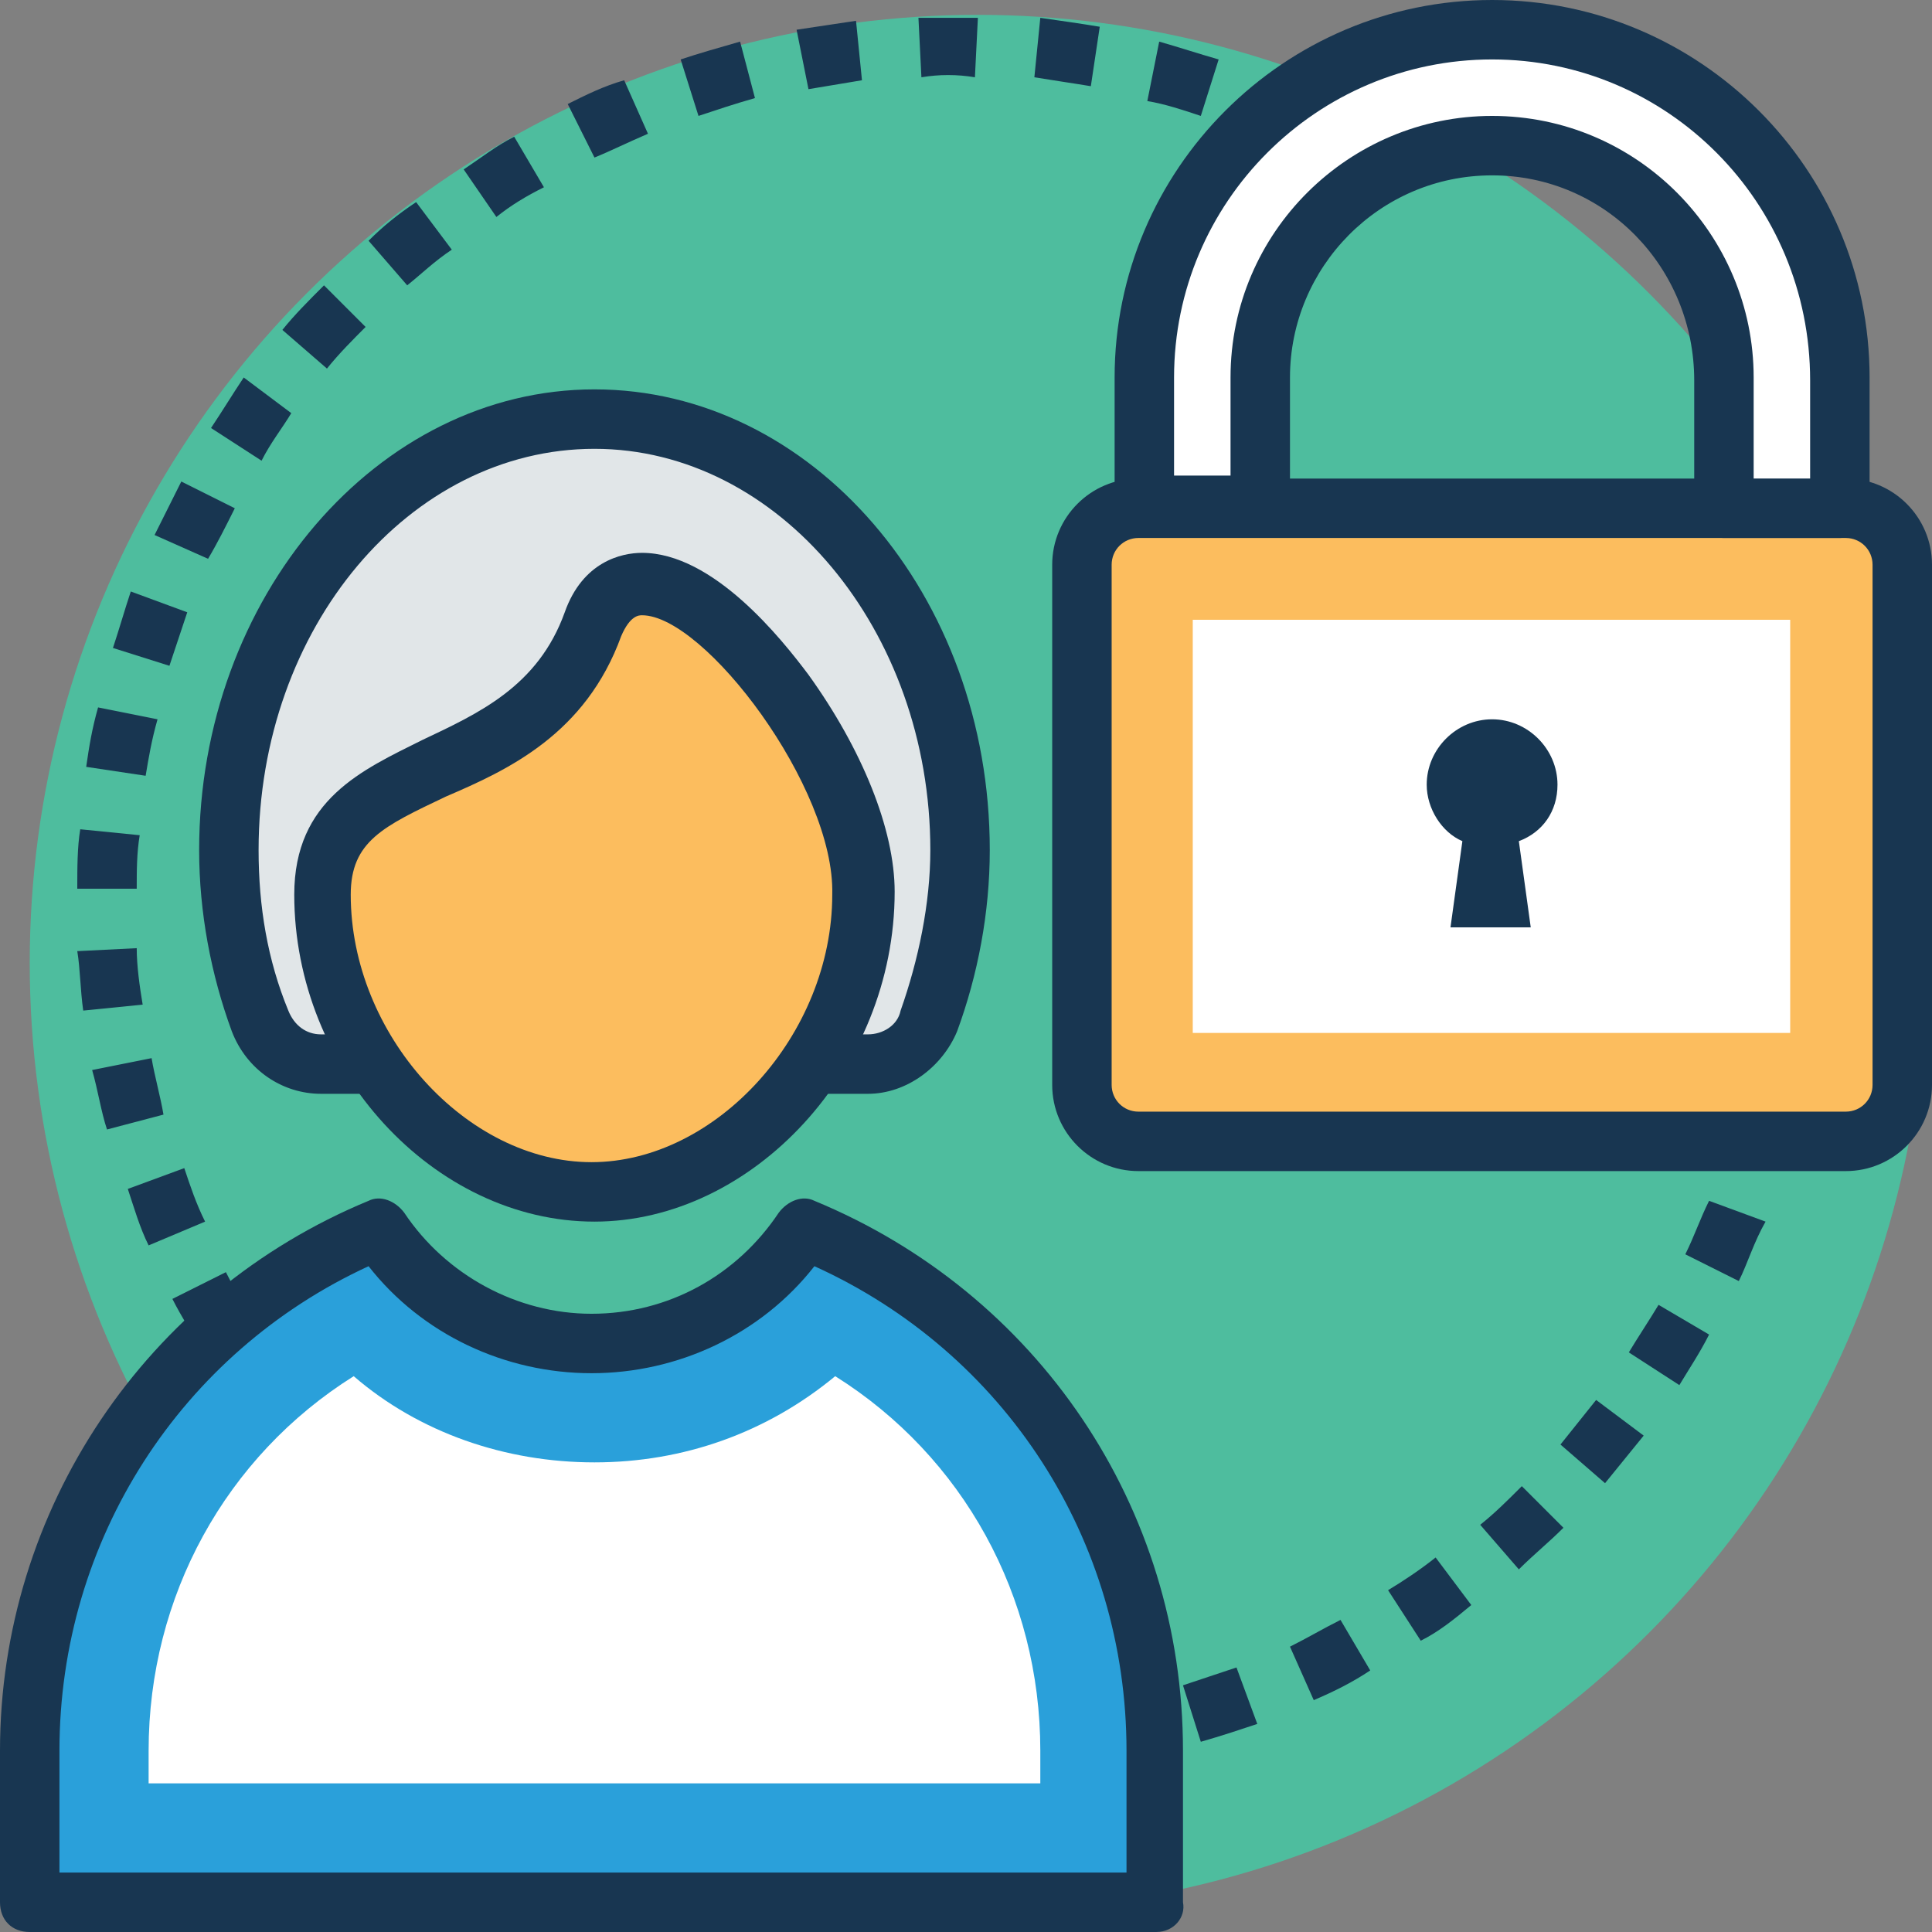
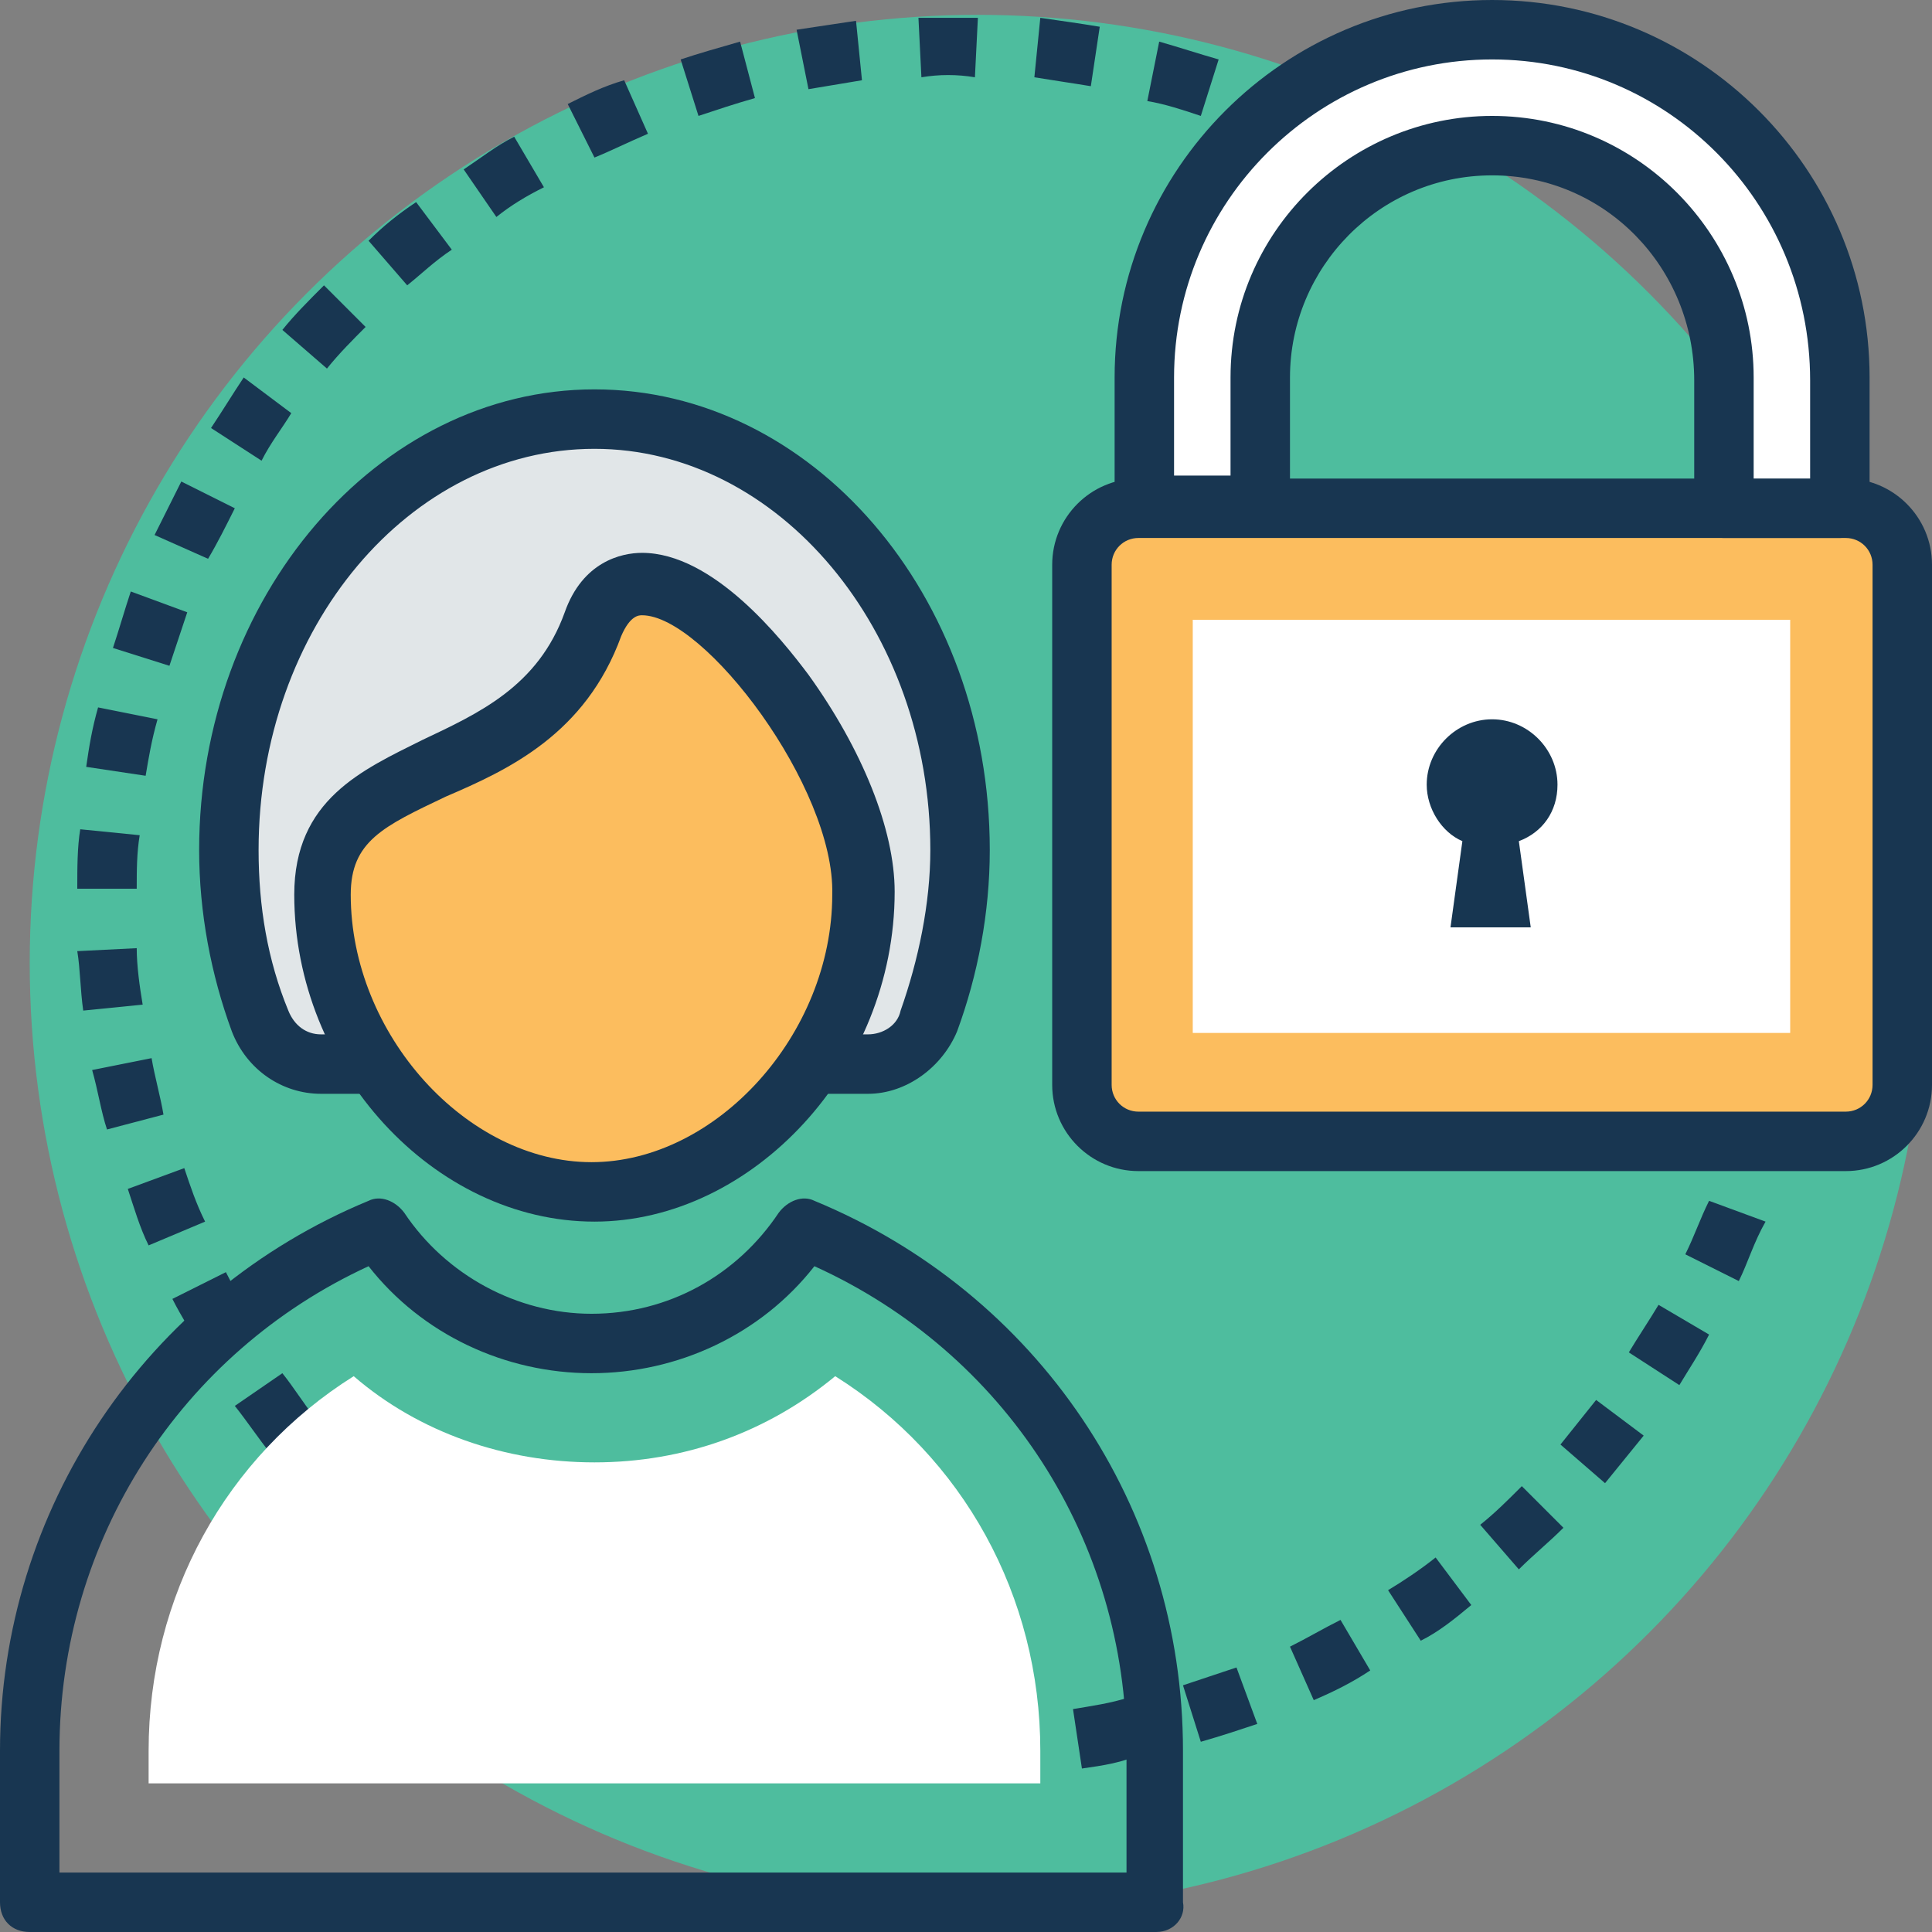
<svg xmlns="http://www.w3.org/2000/svg" width="1024" height="1024" version="1.1" id="Capa_1" x="0px" y="0px" viewBox="0 0 512 512" style="enable-background:new 0 0 512 512;" xml:space="preserve">
  <rect x="0" y="0" width="512" height="512" fill="#808080" stroke="none" />
  <circle style="fill:#4EBD9E;" cx="259.151" cy="255.212" r="251.274" />
  <g>
    <path style="fill:#183651;" d="M483.643,245.76l-15.754-0.788c0-2.363,0-4.726,0-7.877h15.754 C483.643,241.034,483.643,243.397,483.643,245.76z" />
    <path style="fill:#183651;" d="M255.212,471.828v-15.754c4.726,0,10.24,0,14.966-0.788l1.575,15.754 C265.452,471.04,259.938,471.828,255.212,471.828z M238.671,471.04c-5.514,0-11.028-0.788-15.754-1.575l2.363-15.754 c4.726,0.788,10.24,0.788,14.966,1.575L238.671,471.04z M286.72,468.677l-2.363-15.754c4.726-0.788,10.24-1.575,14.966-3.151 l3.151,14.966C297.748,467.102,292.234,467.889,286.72,468.677z M207.163,467.102c-5.514-0.788-10.24-2.363-15.754-3.938 l3.938-14.966c4.726,1.575,9.452,2.363,14.966,3.151L207.163,467.102z M318.228,461.588l-4.726-14.966 c4.726-1.575,9.452-3.151,14.178-4.726l5.514,14.966C328.468,458.437,323.742,460.012,318.228,461.588z M175.655,458.437 c-4.726-1.575-10.24-3.938-14.966-5.514l6.302-14.178c4.726,2.363,9.452,3.938,14.178,5.514L175.655,458.437z M348.16,450.56 l-6.302-14.178c4.726-2.363,8.665-4.726,13.391-7.089l7.877,13.391C358.4,445.834,353.674,448.197,348.16,450.56z M146.511,445.834 c-4.726-2.363-9.452-5.514-14.178-7.877l7.877-13.391c3.938,2.363,8.665,4.726,13.391,7.089L146.511,445.834z M376.517,434.806 l-8.665-13.391c3.938-2.363,8.665-5.514,12.603-8.665l9.452,12.603C385.182,429.292,381.243,432.443,376.517,434.806z M118.942,429.292c-4.726-3.151-8.665-6.302-12.603-9.452l10.24-11.815c3.938,3.151,7.877,6.302,11.815,9.452L118.942,429.292z M402.511,415.902l-10.24-11.815c3.938-3.151,7.089-6.302,11.028-10.24l11.028,11.028 C410.388,408.812,406.449,411.963,402.511,415.902z M93.735,408.812c-3.938-3.938-7.877-7.877-11.028-11.815l11.815-11.028 c3.151,3.938,7.089,7.089,10.24,11.028L93.735,408.812z M425.354,393.058l-11.815-10.24c3.151-3.938,6.302-7.877,9.452-11.815 l12.603,9.452C432.443,384.394,428.505,389.12,425.354,393.058z M71.68,385.182c-3.151-3.938-6.302-8.665-9.452-12.603 l12.603-8.665c3.151,3.938,5.514,7.877,8.665,11.815L71.68,385.182z M445.046,367.065l-13.391-8.665 c2.363-3.938,5.514-8.665,7.877-12.603l13.391,7.877C450.56,358.4,447.409,363.126,445.046,367.065z M53.563,358.4 c-2.363-4.726-5.514-9.452-7.877-14.178l14.178-7.089c2.363,4.726,4.726,8.665,7.089,13.391L53.563,358.4z M460.8,339.495 l-14.178-7.089c2.363-4.726,3.938-9.452,6.302-14.178l14.966,5.514C464.738,329.255,463.163,334.769,460.8,339.495z M39.385,330.043c-2.363-4.726-3.938-10.24-5.514-14.966l14.966-5.514c1.575,4.726,3.151,9.452,5.514,14.178L39.385,330.043z M472.615,309.563l-14.966-4.726c1.575-4.726,3.151-9.452,3.938-14.178l14.966,3.938 C475.766,299.323,474.191,304.049,472.615,309.563z M28.357,299.323c-1.575-4.726-2.363-10.24-3.938-15.754l15.754-3.151 c0.788,4.726,2.363,10.24,3.151,14.966L28.357,299.323z M479.705,278.055l-14.966-2.363c0.788-4.726,1.575-10.24,2.363-14.966 l15.754,1.575C482.068,267.815,481.28,272.542,479.705,278.055z M22.055,267.815c-0.788-5.514-0.788-11.028-1.575-15.754 l15.754-0.788c0,4.726,0.788,10.24,1.575,14.966L22.055,267.815z M36.234,235.52H20.48c0-5.514,0-11.028,0.788-15.754l15.754,1.575 C36.234,226.068,36.234,230.794,36.234,235.52z M38.597,205.588l-15.754-2.363c0.788-5.514,1.575-10.24,3.151-15.754l15.754,3.151 C40.172,196.135,39.385,200.862,38.597,205.588z M44.898,176.443l-14.966-4.726c1.575-4.726,3.151-10.24,4.726-14.966l14.966,5.514 C48.049,166.991,46.474,171.717,44.898,176.443z M55.138,148.086l-14.178-6.302c2.363-4.726,4.726-9.452,7.089-14.178l14.178,7.089 C59.865,139.422,57.502,144.148,55.138,148.086z M69.317,122.092l-13.391-8.665c3.151-4.726,5.514-8.665,8.665-13.391l12.603,9.452 C74.831,113.428,71.68,117.366,69.317,122.092z M86.646,97.674l-11.815-10.24c3.151-3.938,7.089-7.877,11.028-11.815l11.028,11.028 C93.735,89.797,89.797,93.735,86.646,97.674z M107.914,75.618l-10.24-11.815c3.938-3.938,7.877-7.089,12.603-10.24l9.452,12.603 C115.003,69.317,111.852,72.468,107.914,75.618z M131.545,57.502l-8.665-12.603c4.726-3.151,8.665-6.302,13.391-8.665l7.877,13.391 C139.422,51.988,135.483,54.351,131.545,57.502z M157.538,41.748l-7.089-14.178c4.726-2.363,9.452-4.726,14.966-6.302l6.302,14.178 C166.203,37.809,161.477,40.172,157.538,41.748z M185.108,30.72l-4.726-14.966c4.726-1.575,10.24-3.151,15.754-4.726l3.938,14.966 C194.56,27.569,189.834,29.145,185.108,30.72z M318.228,30.72c-4.726-1.575-9.452-3.151-14.178-3.938l3.151-15.754 c5.514,1.575,10.24,3.151,15.754,4.726L318.228,30.72z M214.252,23.631l-3.151-15.754c5.514-0.788,10.24-1.575,15.754-2.363 l1.575,15.754C223.705,22.055,218.978,22.843,214.252,23.631z M289.083,22.843c-4.726-0.788-10.24-1.575-14.966-2.363l1.575-15.754 c5.514,0.788,11.028,1.575,15.754,2.363L289.083,22.843z M244.185,20.48l-0.788-15.754c5.514,0,11.028,0,15.754,0l-0.788,15.754 C253.637,19.692,248.911,19.692,244.185,20.48z" />
-     <path style="fill:#183651;" d="M339.495,38.597c-2.363-0.788-4.726-2.363-7.089-3.151l6.302-14.178 c2.363,0.788,4.726,2.363,7.089,3.151L339.495,38.597z" />
  </g>
  <path style="fill:#E1E6E8;" d="M230.006,281.994c7.089,0,13.391-4.726,16.542-11.028c5.514-14.178,7.877-29.145,7.877-45.686 c0-63.015-43.323-114.215-96.886-114.215s-96.886,51.2-96.886,114.215c0,16.542,3.151,31.508,7.877,45.686 c2.363,7.089,9.452,11.028,16.542,11.028H230.006z" />
  <path style="fill:#183651;" d="M230.006,289.871H85.071c-10.24,0-19.692-6.302-23.631-16.542 c-5.514-14.966-8.665-31.508-8.665-48.049c0-66.954,47.262-122.092,104.763-122.092s104.763,54.351,104.763,122.092 c0,16.542-3.151,33.083-8.665,48.049C249.698,282.782,240.246,289.871,230.006,289.871z M157.538,118.942 c-48.837,0-89.009,47.262-89.009,106.338c0,14.966,2.363,29.145,7.877,42.535c1.575,3.938,4.726,6.302,8.665,6.302h144.935 c3.938,0,7.877-2.363,8.665-6.302c4.726-13.391,7.877-28.357,7.877-42.535C246.548,166.991,206.375,118.942,157.538,118.942z" />
  <path style="fill:#FCBD5E;" d="M229.218,237.095c0,39.385-32.295,78.769-71.68,78.769s-71.68-39.385-71.68-78.769 s54.351-25.206,71.68-71.68C170.929,128.394,229.218,197.711,229.218,237.095z" />
  <path style="fill:#183651;" d="M157.538,323.742c-42.535,0-79.557-40.172-79.557-86.646c0-25.206,18.117-33.083,33.871-40.96 c14.966-7.089,30.72-14.178,37.809-33.871c4.726-13.391,14.966-15.754,20.48-15.754c18.905,0,37.022,22.843,44.111,32.295 c14.178,19.692,22.843,40.96,22.843,57.502C237.095,283.569,199.286,323.742,157.538,323.742z M170.142,163.052 c-0.788,0-3.151,0-5.514,5.514c-9.452,25.994-29.932,35.446-46.474,42.535c-16.542,7.877-25.206,11.815-25.206,25.994 c0,37.022,30.72,70.892,63.803,70.892s63.803-33.871,63.803-70.892C221.342,208.738,186.683,163.052,170.142,163.052z" />
-   <path style="fill:#2AA0DA;" d="M100.825,325.317L100.825,325.317c26.782,40.172,85.858,40.172,112.64,0l0,0 c54.351,22.055,92.948,75.618,92.948,138.634v40.172H7.877v-40.172C7.877,400.935,46.474,348.16,100.825,325.317z" />
  <path style="fill:#183651;" d="M306.412,512H7.877C3.151,512,0,508.849,0,504.123v-40.172c0-63.803,38.597-121.305,97.674-145.723 c3.151-1.575,7.089,0,9.452,3.151c11.028,16.542,29.932,26.782,49.625,26.782c20.48,0,38.597-10.24,49.625-26.782 c2.363-3.151,6.302-4.726,9.452-3.151c59.077,24.418,97.674,81.132,97.674,145.723v40.172C314.289,508.062,311.138,512,306.412,512z M15.754,496.246h282.782v-32.295c0-55.926-32.295-105.551-82.708-128.394c-14.178,18.117-36.234,28.357-59.077,28.357 s-44.898-10.24-59.077-28.357c-49.625,22.843-81.92,72.468-81.92,128.394V496.246z" />
  <path style="fill:#FFFFFF;" d="M39.385,472.615v-8.665c0-40.96,20.48-77.982,54.351-99.249 c17.329,14.966,40.172,22.843,63.803,22.843s45.686-7.877,63.803-22.843c33.871,21.268,54.351,58.289,54.351,99.249v8.665H39.385z" />
  <path style="fill:#FCBD5E;" d="M489.157,302.474H301.686c-8.665,0-14.966-7.089-14.966-14.966V149.662 c0-8.665,7.089-14.966,14.966-14.966h187.471c8.665,0,14.966,7.089,14.966,14.966v137.846 C504.123,296.172,497.034,302.474,489.157,302.474z" />
  <path style="fill:#183651;" d="M489.157,310.351H301.686c-12.603,0-22.843-10.24-22.843-22.843V149.662 c0-12.603,10.24-22.843,22.843-22.843h187.471c12.603,0,22.843,10.24,22.843,22.843v137.846 C512,300.111,501.76,310.351,489.157,310.351z M301.686,142.572c-3.938,0-7.089,3.151-7.089,7.089v137.846 c0,3.938,3.151,7.089,7.089,7.089h187.471c3.938,0,7.089-3.151,7.089-7.089V149.662c0-3.938-3.151-7.089-7.089-7.089H301.686z" />
  <g>
    <rect x="316.093" y="164.25" style="fill:#FFFFFF;" width="158.326" height="109.489" />
    <path style="fill:#FFFFFF;" d="M333.982,134.695v-33.871c0-33.871,27.569-61.44,61.44-61.44s61.44,26.782,61.44,60.652v33.871 h30.72v-33.871c0-50.412-41.748-92.16-92.16-92.16s-92.16,41.748-92.16,92.16v33.871h30.72V134.695z" />
  </g>
  <path style="fill:#183651;" d="M487.582,142.572h-30.72c-4.726,0-7.877-3.151-7.877-7.877v-33.871 c0-29.932-23.631-54.351-53.563-54.351c-29.932,0-53.563,24.418-53.563,53.563v33.871c0,4.726-3.151,7.877-7.877,7.877h-30.72 c-4.726,0-7.877-3.151-7.877-7.877v-33.871C295.385,44.898,340.283,0,395.422,0s100.037,44.898,100.037,100.037v33.871 C495.458,138.634,492.308,142.572,487.582,142.572z M464.738,126.818h14.966v-25.994c0-47.262-37.809-85.071-84.283-85.071 s-84.283,37.809-84.283,84.283v25.994h14.966v-25.994c0-38.597,31.508-69.317,69.317-69.317c38.597,0,69.317,31.508,69.317,69.317 V126.818z" />
  <path style="fill:#173651;" d="M412.751,207.951c0-9.452-7.877-17.329-17.329-17.329c-9.452,0-17.329,7.877-17.329,17.329 c0,6.302,3.938,12.603,9.452,14.966l-3.151,22.843h21.268l-3.151-22.843C408.812,220.554,412.751,215.04,412.751,207.951z" />
</svg>